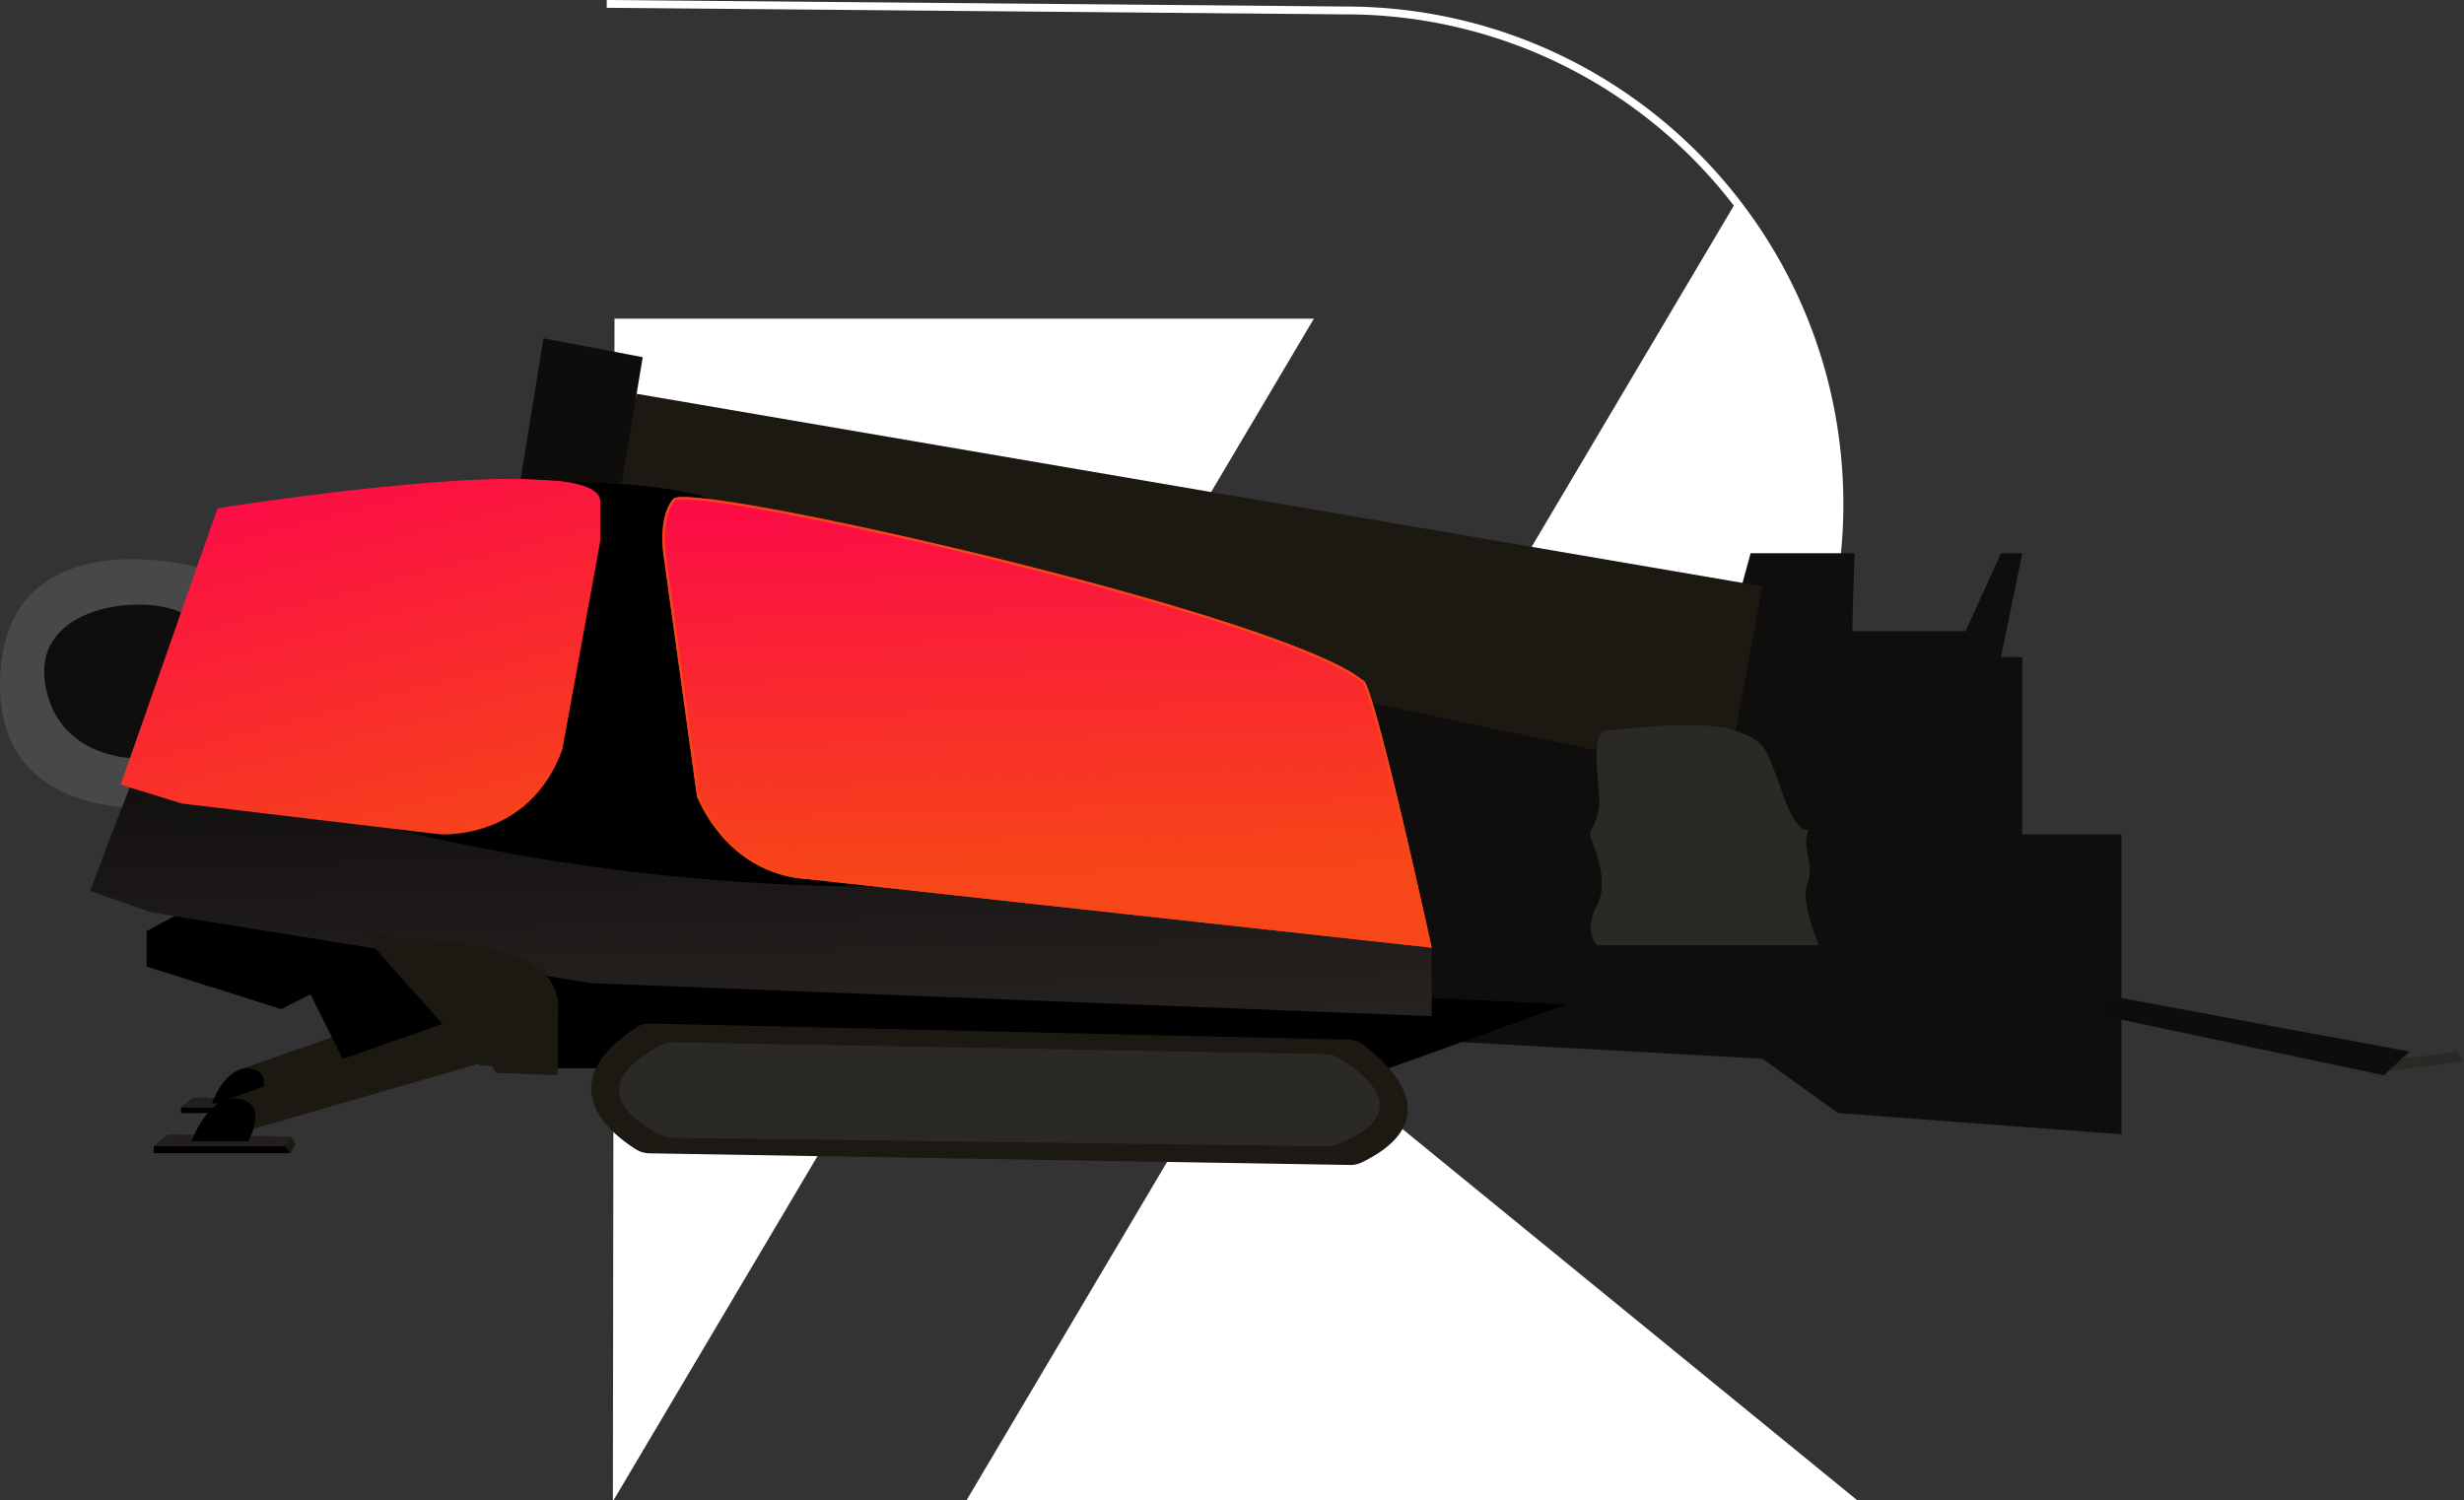
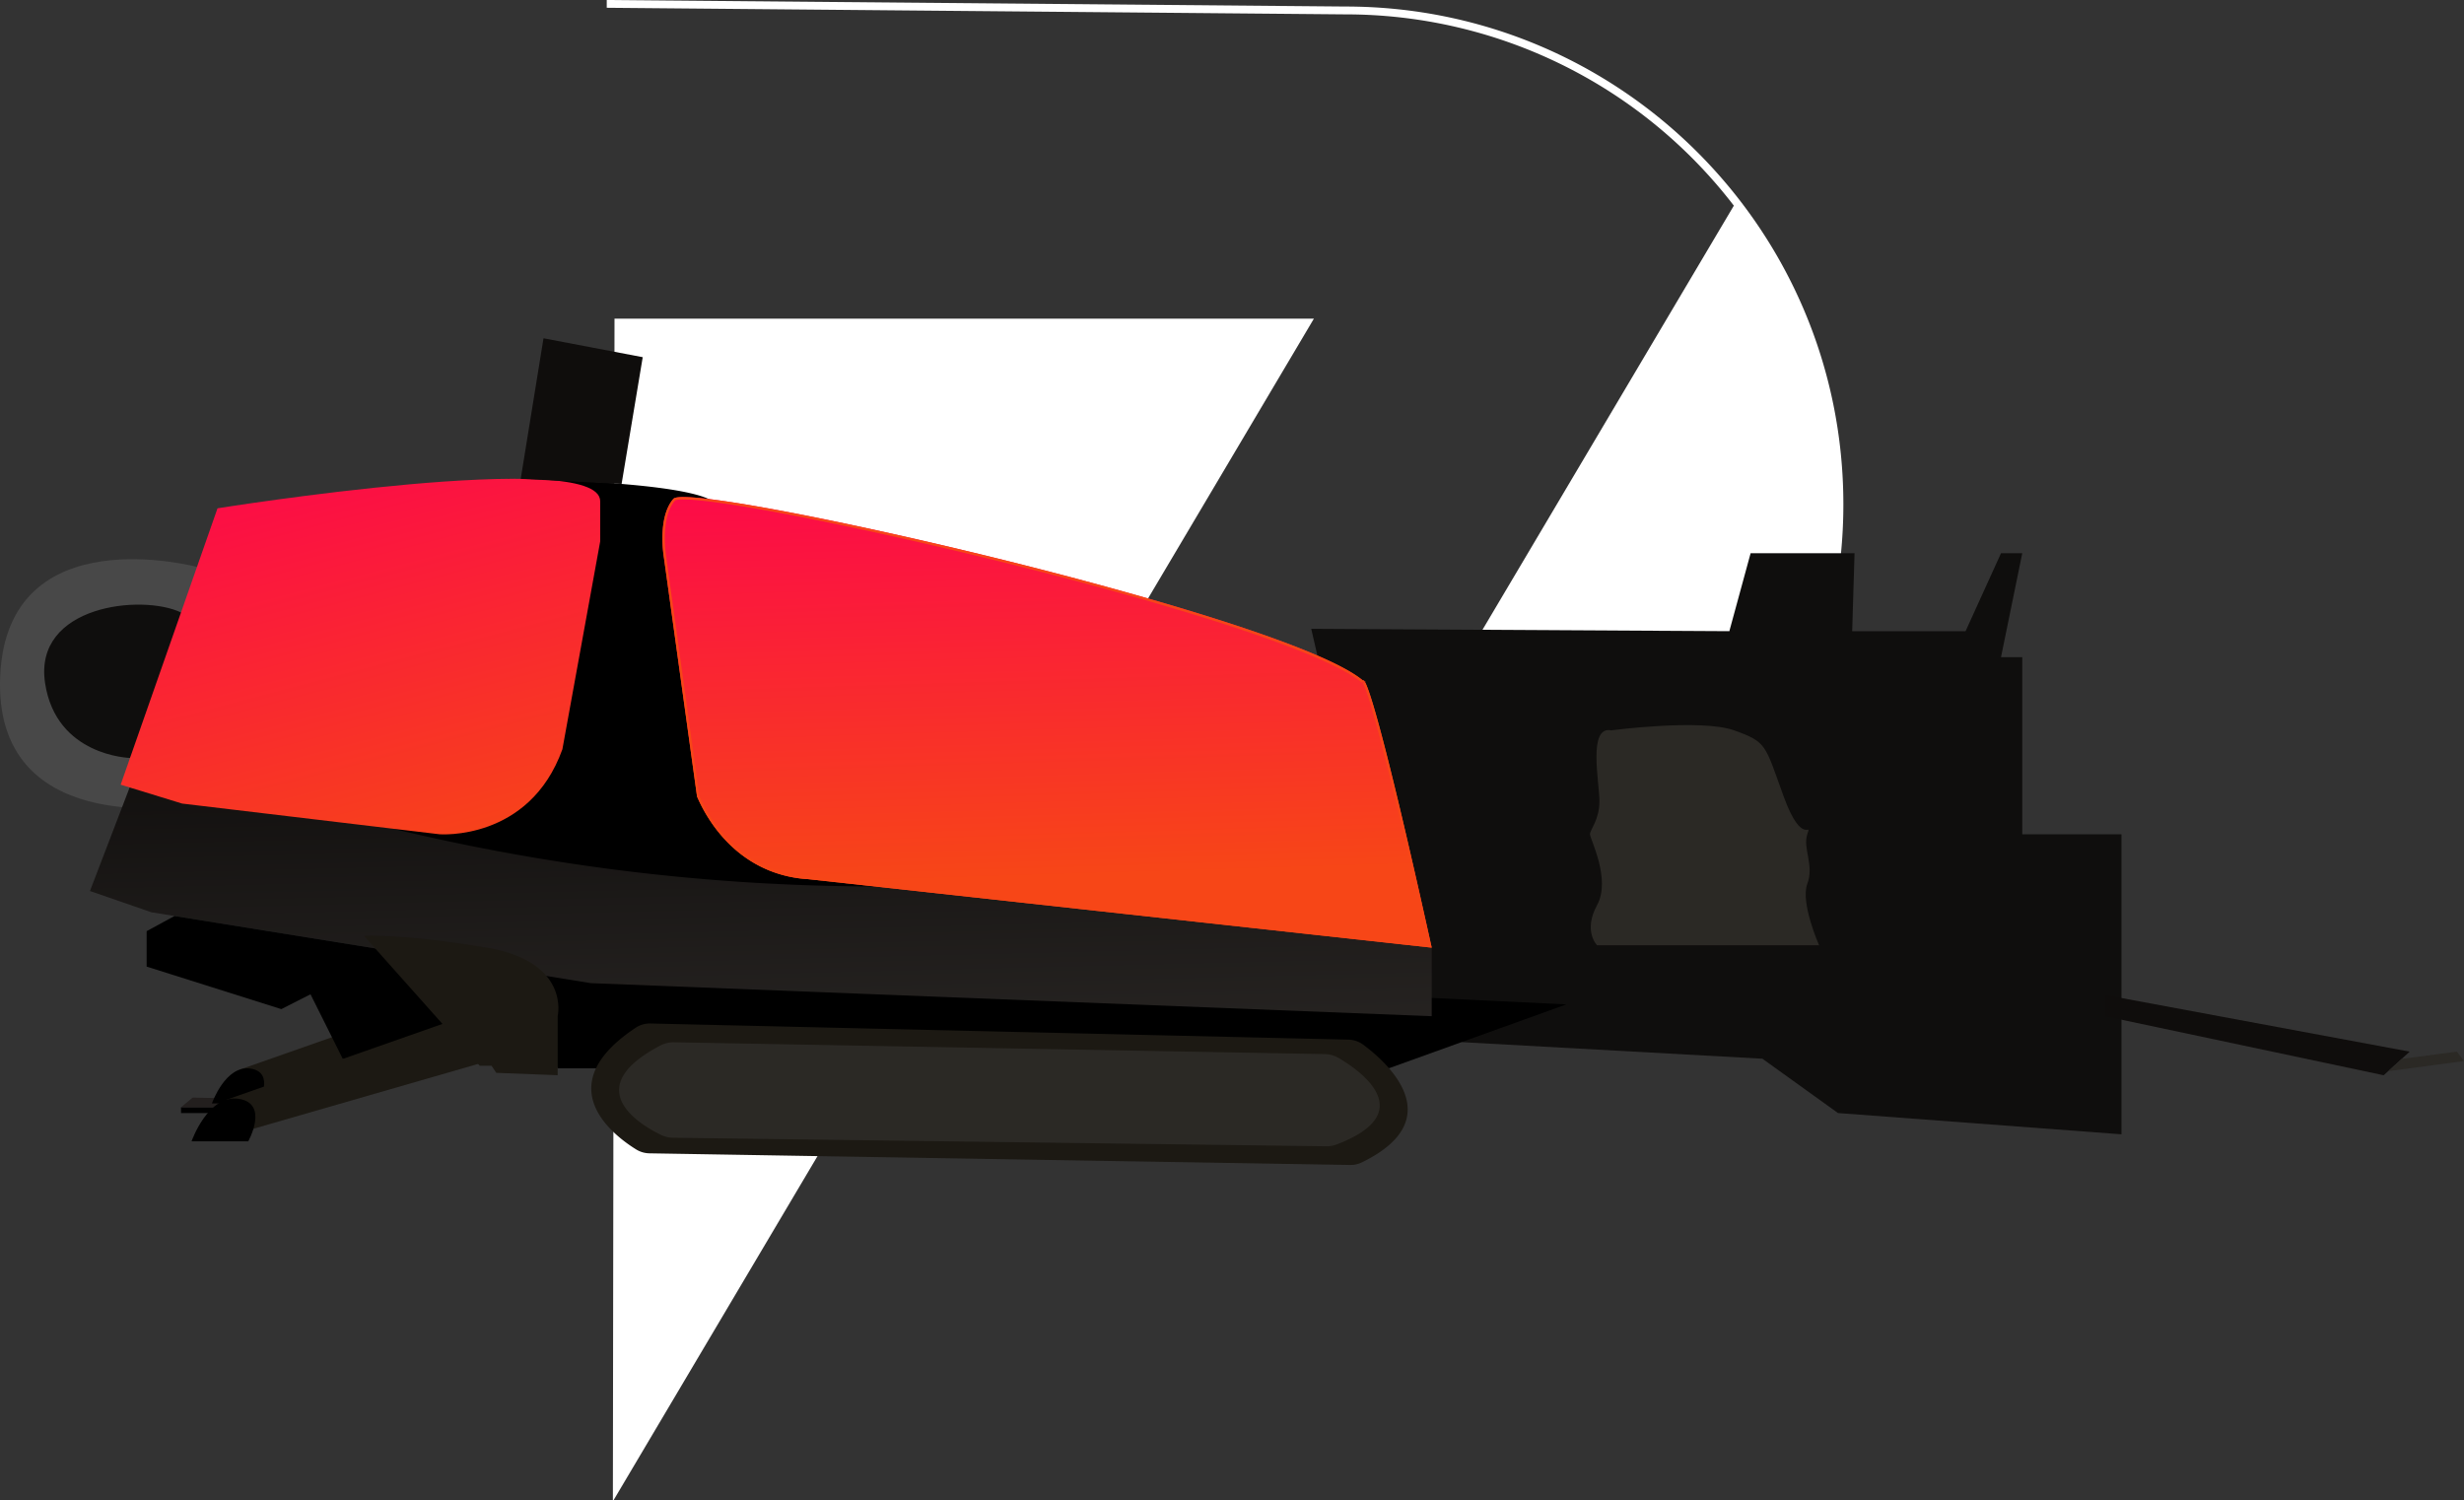
<svg xmlns="http://www.w3.org/2000/svg" id="Component_2_1" data-name="Component 2 – 1" width="1043.082" height="635.206" viewBox="0 0 1043.082 635.206">
  <rect x="0" y="0" width="1043.082" height="635.206" fill="#333333" stroke="none" />
  <defs>
    <linearGradient id="linear-gradient" x1="0.5" y1="-0.295" x2="0.723" y2="1.26" gradientUnits="objectBoundingBox">
      <stop offset="0" stop-color="#0f0d0c" />
      <stop offset="1" stop-color="#292624" />
    </linearGradient>
    <linearGradient id="linear-gradient-2" x1="0.8" y1="1.044" x2="0.467" gradientUnits="objectBoundingBox">
      <stop offset="0" stop-color="#f74617" />
      <stop offset="1" stop-color="#fc0a48" />
    </linearGradient>
    <linearGradient id="linear-gradient-3" x1="0.525" y1="1.044" x2="0.468" y2="-0.035" gradientUnits="objectBoundingBox">
      <stop offset="0" stop-color="#f74617" />
      <stop offset="0.186" stop-color="#f74617" />
      <stop offset="1" stop-color="#fc0a48" />
    </linearGradient>
  </defs>
  <g id="Layer_5" data-name="Layer 5" transform="translate(257.302 0.52)">
    <path id="Path_32" data-name="Path 32" d="M4.288,40.48H1.031L.34,540.78H.57l3.06-5.166L297.1,40.48Z" transform="translate(1.809 93.905)" fill="#fff" />
-     <path id="Path_33" data-name="Path 33" d="M415.832,331.127,168.791,129.46l-1.678,2.9L47.771,333.693l-1.941,3.29H423Z" transform="translate(105.998 297.702)" fill="#fff" />
    <path id="Path_34" data-name="Path 34" d="M476.686,86.543,278.8,420.45l-1.941,3.29H312.3c116.393,0,210.748-94.355,210.748-210.748S428.692,2.244,312.3,2.244L-.45-.52V2.77L312.3,5.567A207.1,207.1,0,0,1,476.686,86.543Z" transform="translate(0 0)" fill="#fff" />
  </g>
  <g id="Layer_1" data-name="Layer 1" transform="translate(0 143.211)">
    <path id="Path_1" data-name="Path 1" d="M84.17,96.91S3.54,75,.54,143s77,55,77,55Z" transform="translate(-0.458 -0.02)" fill="#484848" />
    <path id="Path_2" data-name="Path 2" d="M55.52,177.68S24.23,177,19.54,146c-5-33,41.09-37.8,57.55-29.9S55.52,177.68,55.52,177.68Z" transform="translate(-0.458 -0.02)" fill="#0f0e0d" />
    <path id="Path_3" data-name="Path 3" d="M555.54,123.02l36,156,28,19,127,7,32,23,120,9v-127h-42v-75h-9l9-44h-9l-15,33h-48l1-33h-44l-9,33Z" transform="translate(-0.458 -0.02)" fill="#0f0e0d" />
    <path id="Path_4" data-name="Path 4" d="M236.54,309.09l352-.07,75-27L217.18,260.69Z" transform="translate(-0.458 -0.02)" />
    <path id="Path_5" data-name="Path 5" d="M77.09,328.02h47.45l-1.63-2.45H77.09Z" transform="translate(-0.458 -0.02)" />
    <path id="Path_6" data-name="Path 6" d="M77.09,325.57,82,321.48l42.54.81-1.63,3.28Z" transform="translate(-0.458 -0.02)" fill="#231f1e" />
    <path id="Path_7" data-name="Path 7" d="M124.54,322.29l1.64,2.46-1.64,3.27-2.15-2.45Z" transform="translate(-0.458 -0.02)" fill="#1c1913" />
    <path id="Path_8" data-name="Path 8" d="M177.72,283.02l-75.56,26.53,8.47,10.29L190,296.93Z" transform="translate(-0.458 -0.02)" fill="#1c1913" />
    <path id="Path_9" data-name="Path 9" d="M90.18,323.93s5.72-16.36,16.36-14.73,3.27,14.73,3.27,14.73Z" transform="translate(-0.458 -0.02)" />
-     <path id="Path_10" data-name="Path 10" d="M269.96,23.53l476.58,81.49-15,81-477-100Z" transform="translate(-0.458 -0.02)" fill="#1c1913" />
    <path id="Path_11" data-name="Path 11" d="M55.34,190.19l-16.8,43.83,26,9,186,30,356,14v-29l-297-43Z" transform="translate(-0.458 -0.02)" fill="url(#linear-gradient)" />
    <path id="Path_12" data-name="Path 12" d="M215.53,59.54s67.93.62,85,8.55,92,41.93,92,41.93L379,232.07a877,877,0,0,1-117.5-7,876.533,876.533,0,0,1-94-17.26Q191.56,133.64,215.53,59.54Z" transform="translate(-0.458 -0.02)" />
    <path id="Path_13" data-name="Path 13" d="M92.54,72l-41,117,26,8,109,13s38,3,52-36l16-88V69C254.54,46,92.54,72,92.54,72Z" transform="translate(-0.458 -0.02)" fill="url(#linear-gradient-2)" />
    <path id="Path_14" data-name="Path 14" d="M606.54,258l-264-29a51.8,51.8,0,0,1-16.62-3.75c-19.55-8-28.05-25.84-30.38-31.25l-14-101s-3-17,4-25,259,49,292,77C577.54,145,579.54,136,606.54,258Z" transform="translate(-0.458 -0.02)" fill="url(#linear-gradient-3)" />
    <path id="Path_15" data-name="Path 15" d="M289.83,68.26c17,0,80.69,12.75,144.9,29,75.9,19.24,129,37.36,142.16,48.49l1.63-.54a.84.84,0,0,1-.83.63.7.7,0,0,1-.49-.17c.74.76,5.58,9.71,28.06,111.17L474.65,242.53,342.6,228a50.6,50.6,0,0,1-16.3-3.68c-17.45-7.15-26.14-22.18-29.79-30.59l-14-100.9c0-.17-2.84-16.63,3.75-24.16,0,0,.56-.43,3.55-.43m0-1c-2.36,0-3.84.24-4.29.76-7,8-4,25-4,25l14,101c2.33,5.41,10.83,23.24,30.38,31.25A51.8,51.8,0,0,0,342.54,229l264,29C583,151.7,578.47,144.87,577.69,144.87c-.12,0-.15.15-.15.15-30.87-26.19-253.39-77.76-287.71-77.76Z" transform="translate(-0.458 -0.02)" fill="#f74617" />
    <path id="Path_16" data-name="Path 16" d="M62.54,266.02v-15l11.79-6.42,93.24,15.04-48.03,24.38Z" transform="translate(-0.458 -0.02)" />
    <path id="Path_17" data-name="Path 17" d="M163.08,258.24l-33.54,14.78,16,32h61Z" transform="translate(-0.458 -0.02)" />
    <path id="Path_18" data-name="Path 18" d="M154.54,253l49,55h5l2,3,26,1V287s5.54-23-30-29S154.54,253,154.54,253Z" transform="translate(-0.458 -0.02)" fill="#1c1913" />
-     <path id="Path_19" data-name="Path 19" d="M65.54,345.02h58l-2-3h-56Z" transform="translate(-0.458 -0.02)" />
-     <path id="Path_20" data-name="Path 20" d="M65.54,342.02l6-5,52,1-2,4Z" transform="translate(-0.458 -0.02)" fill="#231f1e" />
-     <path id="Path_21" data-name="Path 21" d="M123.54,338.02l2,3-2,4-2.62-3Z" transform="translate(-0.458 -0.02)" fill="#1c1913" />
    <path id="Path_22" data-name="Path 22" d="M188.54,290.02,96.19,322.44l10.35,12.58,97-28Z" transform="translate(-0.458 -0.02)" fill="#1c1913" />
    <path id="Path_23" data-name="Path 23" d="M81.54,340s7-20,20-18,4,18,4,18Z" transform="translate(-0.458 -0.02)" />
    <path id="Path_24" data-name="Path 24" d="M220.89,59.54,230.54.02l42,8L263.6,61.68Z" transform="translate(-0.458 -0.02)" fill="#0f0d0c" />
    <path id="Path_25" data-name="Path 25" d="M891.54,278.02l129,24-11,10-118-25Z" transform="translate(-0.458 -0.02)" fill="#0f0d0c" />
    <path id="Path_26" data-name="Path 26" d="M577,348.89c37.93-18.49,10.12-42.72.52-49.83a10.9,10.9,0,0,0-6.2-2.12L275.84,290.1a10.75,10.75,0,0,0-6.17,1.74c-37.48,24.77-9.27,45.8.12,51.6a11,11,0,0,0,5.55,1.63L572,350A10.75,10.75,0,0,0,577,348.89Z" transform="translate(-0.458 -0.02)" fill="#1c1913" />
    <path id="Path_27" data-name="Path 27" d="M566.49,341.25c35.35-13.6,9.43-31.41.49-36.64a12.1,12.1,0,0,0-5.78-1.55l-275.29-5a12.09,12.09,0,0,0-5.75,1.29c-34.92,18.21-8.64,33.67.11,37.93a12.15,12.15,0,0,0,5.17,1.2l276.46,3.61a12.36,12.36,0,0,0,4.59-.84Z" transform="translate(-0.458 -0.02)" fill="#2b2925" />
    <path id="Path_28" data-name="Path 28" d="M1011.45,310.29l32.09-4.27-3-4-23.35,3.05Z" transform="translate(-0.458 -0.02)" fill="#2b2925" />
    <path id="Path_29" data-name="Path 29" d="M682.54,166s38-5,52,0,13,6,21,28,12,10,10,16,3,13,0,21,5,26,5,26h-94s-6-6,0-17-3-28-3-30,4-6,4-14S672.54,164,682.54,166Z" transform="translate(-0.458 -0.02)" fill="#2b2925" />
  </g>
</svg>